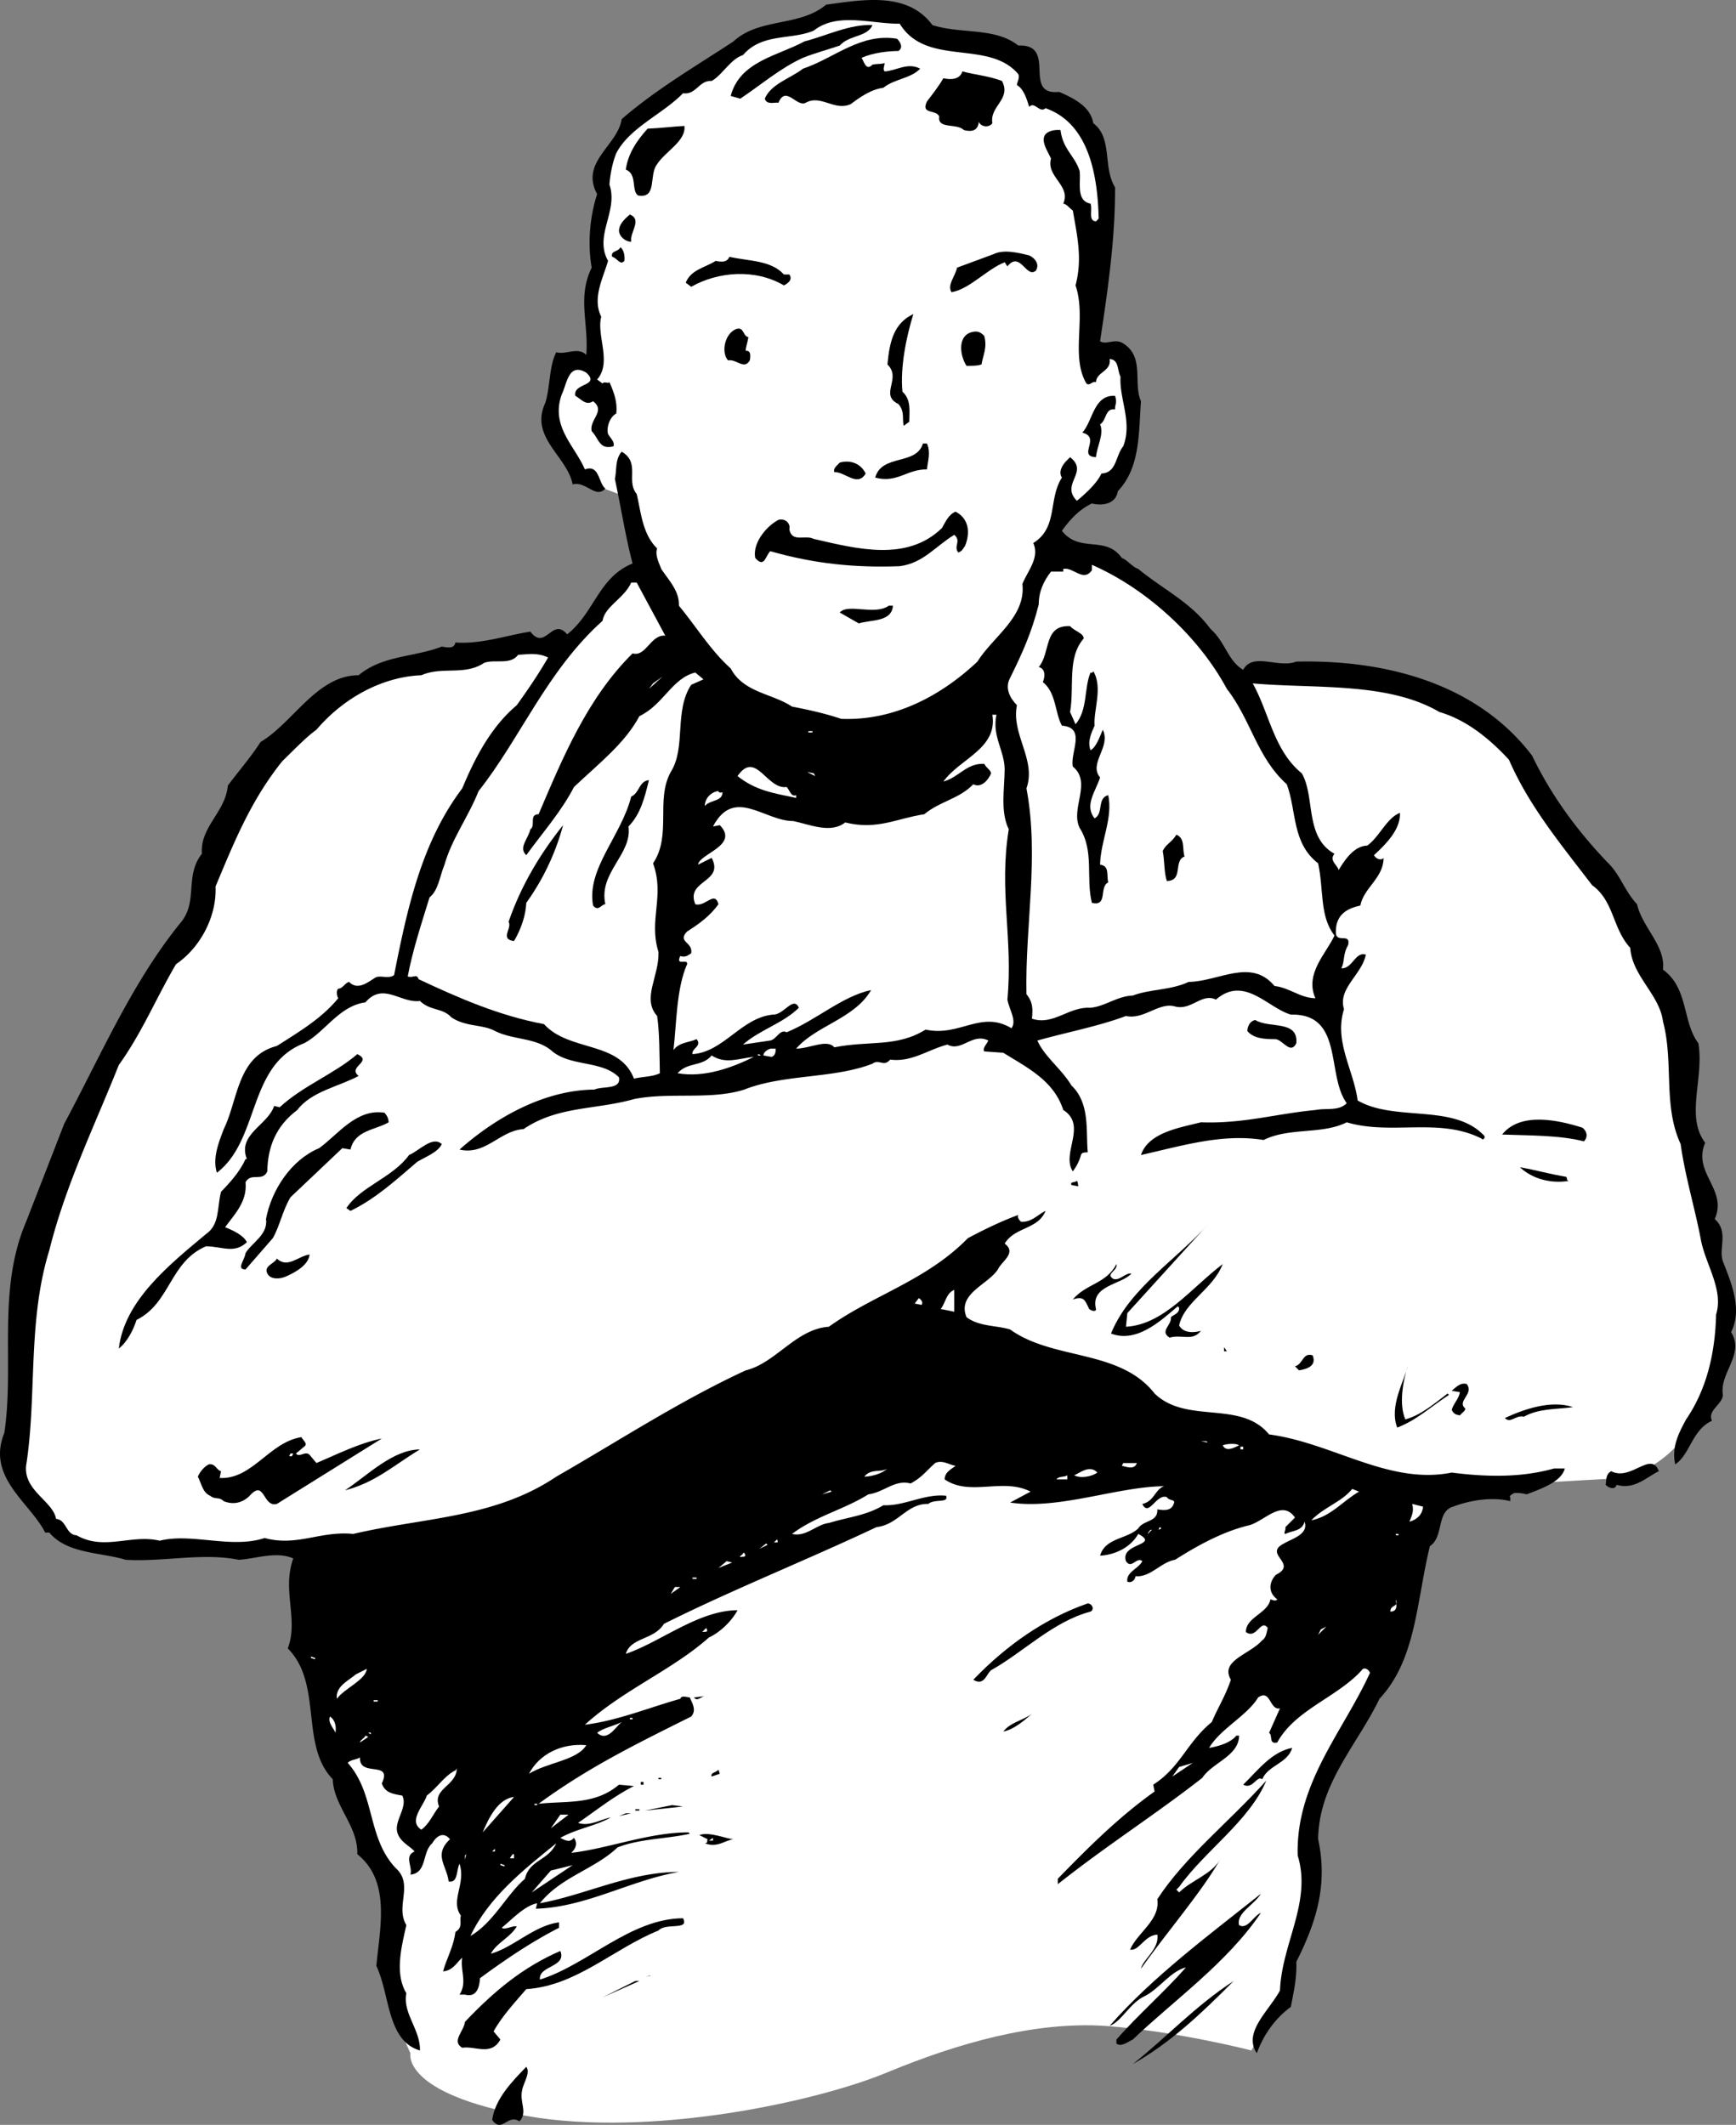
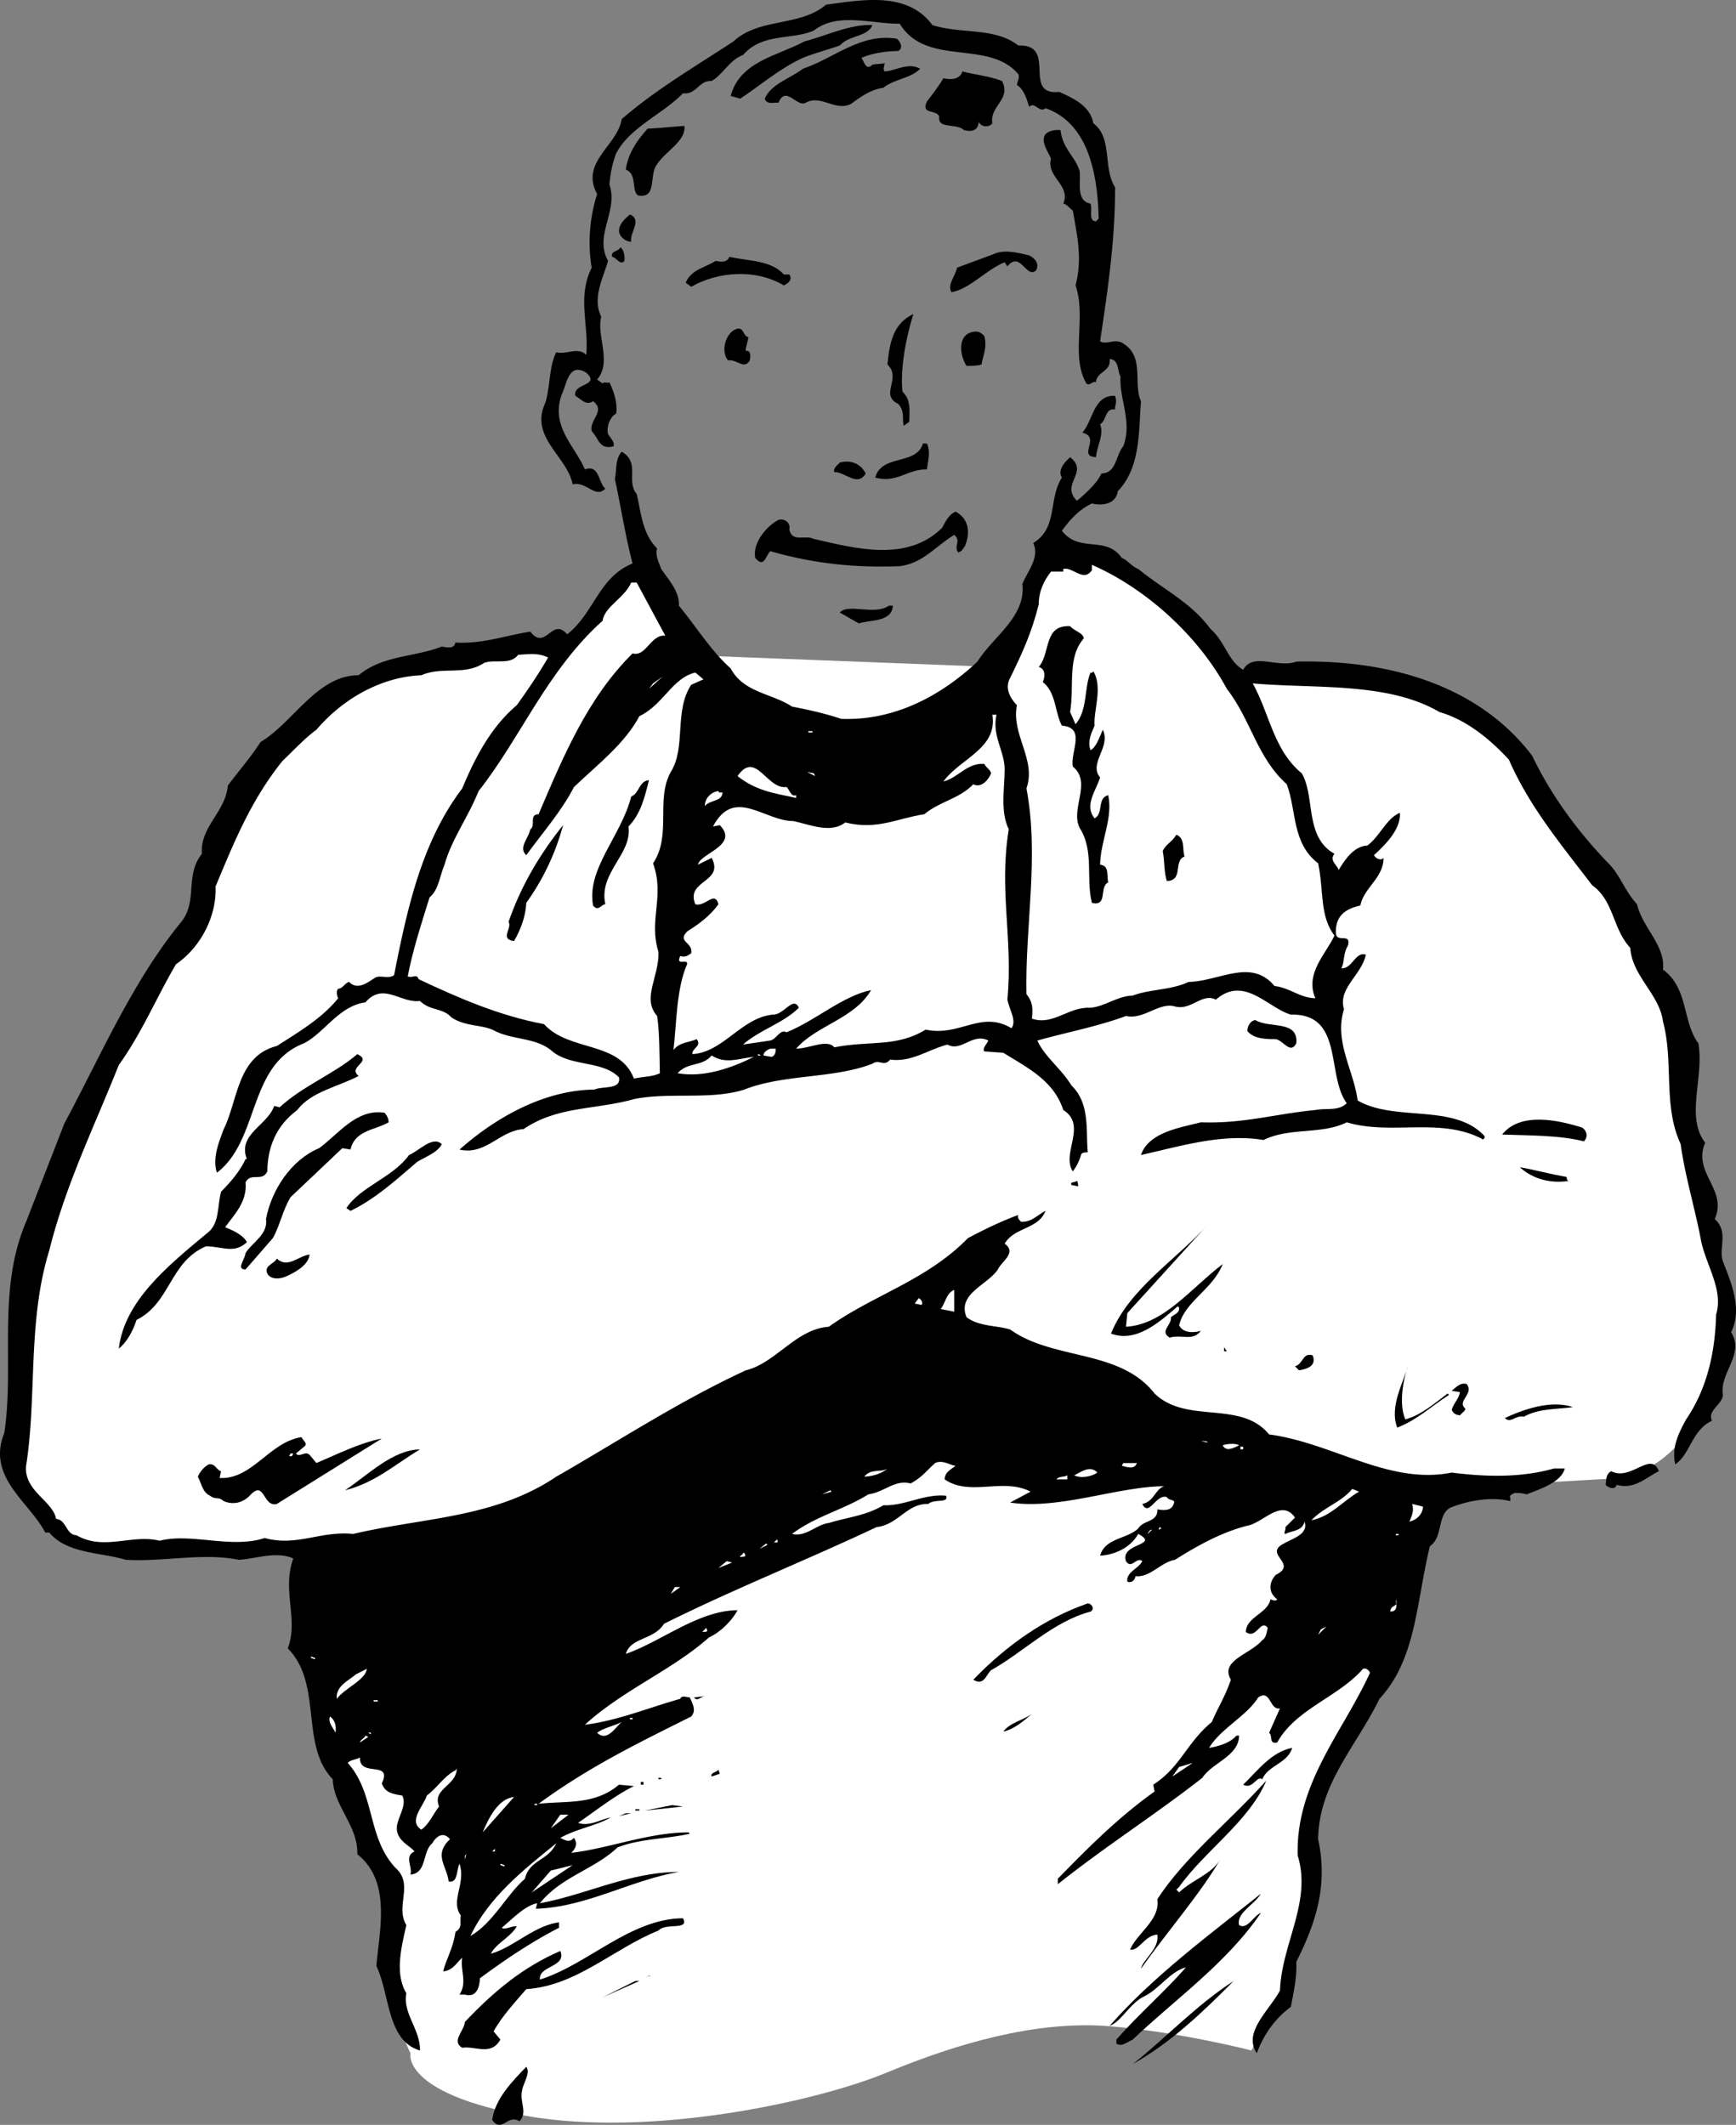
<svg xmlns="http://www.w3.org/2000/svg" width="127.376" height="155.899">
  <rect width="100%" height="100%" fill="#808080" stroke="none" />
  <path fill="#fff" d="M42.115 47.74s-13.547-.241-18.598 4.4c-5.125 4.675-7.7 9.253-8.102 10.702-.304 1.512-.5 4-.5 4S4.482 80.151 2.814 89.342c-1.617 9.121-2.2 17.598-2.2 17.598s2.098 5.664 6.102 6.402c3.906.817 15.5.098 15.5.098l1.5 10.902 2 7.399 2.5 6.199s-.273 4.496.098 7c.277 2.555 1.8 5.7 1.8 5.7s-.69 2.929 8.5 4.6c9.122 1.614 21.337-1.042 26.5-3.198 5.16-2.133 10.786-3.747 16-3.403 5.262.39 10.7 1.8 10.7 1.8l2-3.397 1.601-5.903.602-4.2s-.543-3.312 1.2-6.5c1.702-3.089 4.597-8.897 4.597-8.897l3.101-12.301 14.102-.801s4.328-.684 6.2-6.098c1.886-5.347.5-10.203.5-10.203l-1.5-10.898-1.903-8.899-4.899-8.601-4.398-5.301s-3.543-6.79-8.203-7.598c-4.746-.847-13.7-1.203-13.7-1.203l-49-1.898" />
-   <path fill="#fff" d="m44.314 12.541-.5 7.5-.5 2.399v4.3s-3.54.243-3 3.5c.504 3.329 2.101 4.9 2.101 4.9l3.5 1.3 1.801 5.601 6 15.2 22.899-1.899.601-15.703.7-2.2s3.8-1.007 4.5-3.198c.613-2.23.398-7 .398-7l-1.598-1.602-1.8.102 1.8-10.399s.035-4.508-1.902-6.101C77.47 7.565 76.017 6.94 76.017 6.94l-.8-2.8-6.403-1.4-2.899-2s-5.27.134-7.8 1.2c-2.63 1.078-8.399 4.402-8.399 4.402l-4.2 3-1.202 3.2" />
  <path d="M4.716 82.44c2.656-4.945 4.938-10.3 8.5-14.7 1.363-1.57.293-3.449 1.598-5.1-.149-1.977 1.73-3.048 1.902-5 .735-.993 1.719-2.126 2.399-3.2 2.398-1.418 4.148-4.902 7.199-4.899 1.762-1.472 4.058-1.312 6.101-2.101.41.059.903.191 1-.3 1.934.132 3.786-.54 5.5-.798 1.11 1.457 1.59-1.113 2.7.2 2.015-1.598 2.296-4.184 4.8-5.2-.496-1.851-.843-4.082-1.3-6.203.152-.707.003-1.418.5-2 1.39.813.296 2.14 1.101 3.102.332 1.425.426 2.933 1.5 4-.18.5.176 1.129.3 1.5.59.879 1.34 1.633 1.298 2.699 1.265 1.527 2.344 3.305 3.8 4.601.934 1.778 3.036 1.829 4.5 2.801 1.06.203 2.442.5 3.602.899 3.914.156 7.352-1.707 10-4.2 1.164-1.851 3.57-3.289 3.3-5.699.407-.988 1.278-1.93.798-3 1.836-1.14 1.078-3.199 2.101-4.8-.277-.45.055-.93.301-1.2l.3-.3c1.423 1.109-.741 1.96.5 3.199.505-.414 1.466-1.25 1.798-2 1.125-.051 1.012-1.262 1.601-2 .688-1.778-.297-3.45-.199-5.102-.25-.465-.098-1.254-.8-1.297.144.907-.962.926-1 1.7-.31-.094-.438.296-.7.097-1.187-2.008.012-4.828-.8-7.2.515-1.96.128-3.593-.2-5.5-.23-.136-.41-.448-.7-.5.587-1.331-1.273-1.964-.901-3.3-.239-.558-.79-1.297-.399-1.797.262-.258.668-.328 1.098-.3.172 1.417 1.043 1.878 1.402 3 .106.816-.293 2.19.8 2.398.165.48-.19 1.262.4 1.3l.199-.199c-.075-2.898-.594-6.945-3.899-8.101-.453.39-.789-.535-1.2-.098-.1-.273-.331-1.289-.901-1.601.007-.23.226-.516.101-.801-2.18-2.582-6.734-.496-8.7-3.7-2.124.012-4.57-.859-6.3.5-1.62.712-3.785.157-5.2 1.801-.929.301-1.51 1.461-2.3 1.899-.941-.059-1.117 1.031-2.101.902-1.524 1.559-3.895 2.496-4.899 4.399-.281.715-.437 1.508-.5 2.3.672 1.954-1.152 3.73-.101 5.598-.372 1.29-1.176 2.738-.5 4.102-.364 1.363.8 3.347-.301 4.601l.402.297c.102-.187.387.031.5-.098.344.762.594 1.485.5 2.301-.48.246-.734 1.028-.601 1.5.21.356.496.574.402.899-1.055.297-1.09-.606-1.602-1.102-.195-.86 1.051-1.473.102-2.2-.527.325-.8-.097-1.3-.398-.212-.953 1.874-.703.8-1.699-1.309-.777-1.418.82-1.8 1.598-.84 2.344.964 3.773 1.698 5.5 1.078-.395.98 1 1.5 1.402-.703.79-1.41-.566-2.398-.3-.39-2.067-3.2-3.465-2-6 .371-1.266.266-2.672.797-3.7.73.211 1.578-.43 2.203.2.191-2.278-.676-4.243.398-6.403-.3-1.695-.16-3.691.399-5.398-1.278-2.352 1.512-3.563 1.8-5.5 2.504-2.176 5.43-3.88 8.2-5.7 1.894-1.761 4.851-1.054 6.8-2.699 2.598-.34 5.954-1.008 7.801 1.5 2.141.676 4.586.145 6.301 1.5 2.91-.129.235 3.696 3 3.399 1.035.46 2.297 1.05 2.5 2.3 1.438 1.07.684 3.223 1.598 4.7.023 3.8-.551 7.672-1.098 11.3.477.274 1.008-.187 1.598.098 1.73.98.793 2.918 1.402 4.3-.172 2.356-.047 4.872-1.7 6.602-.136.954-1.148 1.083-1.901.899-.97.46-1.625 1.219-2.2 2 1.305 1.676 3.207.305 4.399 2 .383.121.75.648 1.203.8 1.836 1.512 3.875 2.454 5.297 4.4 1.082.937 1.281 2.355 2.402 3 .73-1.317 2.55-.087 3.899-.599 6.418-.148 13.214 1.528 17.3 6.899 1.36 2.828 3.184 5.363 5.5 7.8.961.9 1.278 2.126 2.2 3.102.39 1.719 2.105 3.043 1.902 4.797 1.887 1.371 1.414 3.844 2.598 5.402.433 2.567-.97 5.375.5 7.301-.954 2.219 1.668 3.407.699 5.598 1.05.922.262 2.168.601 3.101.594 1.54 1.457 3.504.602 5.2 1.023 1.625-.875 2.996-.602 4.601-.035.715-1.168 1.137-.8 1.899-1.47.664-1.594 2.46-2.7 3.199-.265-1.234.203-2.203.801-3.3 1.543-2.263 2.13-4.93 2.2-7.7.55-1.797-.727-3.59-1.102-5.399-.438-2.359-1.172-4.714-1.5-7.101-1.313-2.84-.492-5.992-1.297-9-.25-1.977-2.262-3.32-2.402-5.399-1.317-1.433-1.176-3.43-2.801-4.601-2.293-3.008-4.61-5.777-6.098-9.2-1.375-1.488-3.078-2.913-5.101-3.5-3.797-2.226-9.145-1.695-13.7-2.1 1.223 2.175 1.532 4.905 3.602 6.6 1 1.727.191 4.676 2.398 5.9-.422.507.254.855.301 1.202.488-.812 1.156-1.77 2.098-1.8.91-.641 1.406-2.008 2.402-2.403.055 1.168-.922 2.203-1.902 3.102.191.347.59.379.703.199-.004 1.488-1.457 2.191-1.703 3.5-.961.207-1.793.652-1.797 1.902-.05.95 1.117.032.898 1-.398.692-.234 1.203-.5 1.7.828.046 1.02-1.247 1.801-1-.3 1.492-2.074 2.472-1.601 4-.747 2.363.71 4.468 1 6.699 2.753 1.59 7.062.187 9.3 2.601.086.157-.129.34-.199.2-3.113-1.586-6.617-.227-9.902-1.2-1.824.918-4.192.352-6.098 1.297-3.035-.488-5.906.41-9 1.102.555-1.668 2.883-2.008 4.399-2.399 3.117.114 5.472-.625 8.402-.902.812-.16 1.695.101 2.297-.5-1.516-2.07-.2-6.59-4.098-6.5-1.687-.48-3.422-2.906-5.5-1.098-1.02-.52-1.816.824-3 .5-1.176-.34-2.27.989-3.601.7-2.008.753-4.348 1.195-6.5 1.8.523 1.184 1.765 2.074 2.5 3.297 1.394 1.328 1.046 3.41 1.199 4.902-.156.012-.457-.007-.5.2a3.491 3.491 0 0 1-.598 1.199c-.87-1.313 1.082-3.383-.7-4.5-.698-2.164-2.636-3.102-4.401-4.2l-1.399-.1c-.144-.235.176-.513.3-.798-1.167-.59-1.968.86-3 .297-1.464.387-2.628 1.309-4.202 1.102-.457.566-.813-.063-1.297.3-2.828 1.11-6.512.754-9.402 1.899-2.457.785-5.524.172-8.098.7-2.828.796-5.617.503-8.102 2.202-1.75.11-2.78 1.942-4.699 1.5 2.719-2.41 6.266-4.367 9.899-4.402.597-.27 1.98.027 1.8-.899-1.27-1.28-3.613-.742-5-2-1.168-.925-2.785-.738-4.101-1.402-.91-.496-2.125-.281-3.2-1-.632-.703-1.55-.465-2.3-1.2-1.418.185-2.707-1.413-4 .102-1.942.266-2.977 2.196-4.5 3-4.16 1.606-3.238 7.086-6.399 9.5-.343-1.058.137-2.226.5-3.199 1.059-2.136.98-5.347 3.899-6.101 1.62-1.035 3.293-2.02 4.5-3.5-.09-.149-.164-.551 0-.7.347-.02.476-.41.8-.5.641.66 1.387.008 1.903-.3.324-.235 1 .113 1.398-.2.97-4.902 2.012-9.742 5-13.699.953-2.281 2.114-4.508 4-6.101.809-1.125 1.59-2.274 2.301-3.5-.797-.383-1.512-.23-2.2-.2-.57.782-1.737.297-2.5.598-1.433.95-3.085.235-4.6.902-2.95.122-5.77 1.73-7.7 4-.773.547-1.75 1.583-2.5 2.301-2.305 2.875-3.52 5.899-4.902 9.2.101 2.124-1.063 4.449-2.899 5.699-1.43 2.43-2.515 5.062-4.199 7.398-1.805 4.535-3.906 8.8-5.101 13.602-1.614 5.226-.891 10.691-1.7 15.8-.18 1.84 1.973 2.59 2.2 3.899.78.066.703 1.16 1.5 1.2 2.027 1.163 4.02-.102 6.101.401 2.336-.593 5.258.61 7.7-.199 2.382.645 4.07-.539 6.5-.3 5.156-1.211 10.363-1.149 14.898-4.2 4.582-2.625 8.996-5.527 13.902-7.8 2.207-.536 3.688-3.04 6.098-3.2 3.277-2.347 7.156-3.383 10.203-6.5 1.125-.597 2.371-1.215 3.7-1.703-.102.176.081.387.198.5.774.05 1.215-.52 1.801-.797-.562 1.38-2.254 1.164-3 2.399.914.68-.23 1.3-.5 1.898-.754 1.137-3.004 1.781-2.3 3.5.93.7 2.14.586 3.199.902 3.171 2.286 8.043 1.422 10.601 4.7 2.367 2.28 6.305.449 8.399 3 4.699.632 8.793 3.722 13.402 2.8 2.45.313 5.05.395 7.5-.3h.797c-.258 1.007-1.797 1.5-2.797 1.898a2.766 2.766 0 0 0-.902-.098c-.13.059-.442.239-.301.301v.297c-1.344-.344-2.969-.059-4.2.402-1.234.372-.66 2.215-1.699 2.899-1 4.086-.992 8.297-3.699 11.2-1.644 3.41-4.45 6.218-4.5 10.3.735 3.387-.16 6.129-1.601 9 .05 1.242-.227 2.328-.399 3.3-1.262.93-2.05 2.176-2.5 3.4-1.035-1.524.88-3.095 1.7-4.599.128-3.445 2.347-6.496 1.3-9.902-.148-5.297 3.32-9.066 5.3-13.398-.054-.243-.44-.473-.6-.2-1.801 1.997-4.872 2.883-6.2 5.301-.656.153-.308-.527-.601-.703l.8-1.797c-.78.153-.668-1.445-1.601-.8-.809 1.34-2.781 2.304-3.598 3.699.625-.106 1.543-.344 2-.899h.2c-.02 1.504-1.958 1.969-2.7 3.098-3.433 2.687-7 4.945-10.601 7.8v-.398c2.289-2.347 4.445-4.504 7.101-6.402l-.101-.5c2.015-1.29 2.437-3.067 4.3-4.598.422-1.015.985-1.879 1.399-3.101-.832-1.41 1.402-1.856 2.3-2.899.29-.18.32-.578.403-.902-.512-.707-.824.875-1.602.3-.007-1.085 1.614-1.37 1.801-2.398.184.051.375.164.5 0-.773-.582-.52-1.367-.101-1.8 1.675-.825-.98-1.512.601-2.301.602-.36 1.828-.676 1.5-1.602-.156.692-.855.64-1.402.902-.172-.011.047-.293 0-.5l.703-.699c-.996-1.426-2.324.387-3.5.598-1.879.476-3.652 1.457-5.3 2.5-1.044.172-1.825 1.32-2.903 1.2-.04.343-.356.523-.598.401-.098-.707.82-.94 1.098-1.5-.414-.355-.785.622-1.2 0-.449-1.343 2.544-1.132.903-2-.574 1.012-1.715 1.536-2.8 1.598.37-1.316 1.968-1.203 2.8-2 .371-.625 1.46-.45 1.398-1.398.524.082 1.024.113 1.2-.399.183-.363-.329-.199-.5-.5-.79-.265-1.317 1.5-1.801.5.867-.176.933-1.074 1.601-1.3-3.464.03-7.691 1.742-11.3 1.199l1.5-.801c-2.036-1.05-4.442.383-6.301-.899-.016-.554.601-.812.8-1-.382-.023-.953-.464-1.5-.199-.722.649-.949 1.035-1.8 1.5-1.164-.308-1.93.64-3.098.797-1.832 1.137-3.867 1.598-5.601 2.902 1.023.25 1.789-.699 2.699-.8 1.433-.438 2.746-.543 4-1.301 1.601.055 2.969-.856 4.601-.7.22.579-.855.2-1.3.602-1.586-.043-2.196 1.52-3.801 1.7-5.196 2.453-10.559 4.581-15.598 7.097-.73 1.192-2.422.973-2.8 2.203 2.562-.875 5.327-3.187 8.199-3.203-.418.79-1.282 1.629-2.098 2-2.684 2.39-6.293 3.844-9.102 6.402 2.348-.285 4.621-1.23 7-1.902.09-.258.383-.137.7-.098.156.395.52.922.101 1.399-3.86 1.93-7.492 3.683-11.2 6.402 2.032-.23 4.114.113 5.9-1.402l1.1.101c-1.437.715-2.815 1.82-4.1 2.7.8.293 1.64-.25 2.398-.399-1.09.625-2.508.828-3.7 1.5.524.281.723.297 1 0 .313.438.087.824-.199 1.098 2.696-.305 5.684-1.5 8.602-1.5l.098.101c-1.747.387-3.649.356-5.301 1-1.715 1.625-4.156 2.157-5.7 4.098 3.352-.613 6.579-2.293 10.2-2.297-3.563.613-6.809 2.59-10.5 2.7l.101-.403c-.914.18-1.78 1.121-2.601 1.8.258.184.785-.179 1.101-.097-.476.805-1.511 1.235-1.898 2 1.672-.472 3.184-2.07 5-2.3v.398c-1.996 1.02-3.89 2.293-5.8 3.7-.032.562-.196 1.452-1.102 1.202h-.399c.586-.902.043-1.746.2-2.703-.415.34-.657.926-1.4 1 .192-.816.763-1.777.9-2.898.566-.336.292-.754.398-1.2-.797-1.105.39-2.328-.098-3.8-.246.52-.11 1.43-.8 1.3-.126-1.128-1.075-1.898 0-3l.1-.101c-.448-.55-.968-.285-1.3.3-.758.641-.363 2.173-1.601 2.301.168-.605-.48-1.351.3-1.699-.328-.422-1.304-.793-1.3-1.703.015-.793.777-1.64.402-2.398-.566-.11-1.266-.157-1.5-.899.809-1.726-1.691-.398-1.602-1.902-.297.187-.695.16-.898.402 2.031 2.293 1.406 5.457 3.5 7.7 1.375 1.206-.04 2.812.797 4.199-.34 1.554-.88 3.523 0 5-.285 1.468 1.035 2.664 1 4.199-2.43-.703-2.192-4.098-3.2-6.2.247-2.761 1.09-6.21-1.398-8.199.067-2.09-1.738-3.52-1.8-5.5-2.43-2.503-.715-6.996-3.301-9.601.812-2.129-.446-4.223.402-6.598-1.242-.558-2.79.035-4 .098-2.664-.535-5.52.168-8.3 0-1.782-.55-4.298-.426-5.602-2h-.301c-1.137-2.227-4.317-4.055-3-7.3.765-5.028-.559-10.434 1.601-15.5l2.801-7.2" />
  <path d="M15.115 90.541c1.02-.707.804-1.921 1.101-3.101.738-.754 1.395-1.512 1.8-2.399h.099c-.715-1.832 1.535-2.476 2-3.902l.402.102c1.742-1.602 4.008-2.446 5.7-3.899 1.179.551-.755.918.097 1.598-1.453.781-3.485 1.14-4.5 2.5-1.567 1.164-2.176 2.726-2.2 4.5-.355.805-1.206.047-1.597.8.137 1.434-.828 2.368-1.5 3.301.687.27 1.363.618 1.598 1.098-.93.875-1.793.313-3 .3-2.68 1.145-2.59 4.157-5.098 5.403-.242.77-.703 1.64-1.3 2.098.41-3.48 3.597-6.063 6.398-8.399m.199 16.899c.496-.086.562.422.902.5l-.101.5c2.418.11 3.613-2.613 6-3 .128.262.511.488.199.7l-.598.5c.235.343.676-.227 1 .1l.5.602c1.563-.66 3.121-1.457 4.8-1.8l-7.702 4.8c-1.02.266-.883-1.73-1.899-.703-.496.57-1.218.82-2 .5-.37-.36-.593-.074-1-.398-.554-.246-.613-.852-.898-1.399.148-.363.476-.742.797-.902" />
  <path d="M19.517 89.44c.402-2.145 1.86-4.352 3.898-5.2 1.403-1.015 2.739-2.925 4.801-2.6.203.234.29.44.3.702-.972.574-2.476.567-2.8 2l-.601-.101-3.801 3.601c-.602 1.012-.778 2.102-1.297 3l-2 2.297c-.711-.012-.063-.672 0-1.2.426-.737 1.672-1.355 1.5-2.5m.797 2.903c.804.75 1.574-.199 2.402-.3-.074.753-1.012 1.292-1.7 1.597-.452.215-1.155.266-1.401-.2-.286-.573.527-.718.699-1.097" />
  <path fill="#fff" d="m21.415 106.842.102-.203h-.203l-.098.203h.2m1.699 14.898v-.1l-.301-.099v.098l.3.102" />
  <path d="M30.017 84.74c.73-.296 1.71-1.433 2.398-.8-.273.598-1.199.937-1.8 1.3-1.52 1.294-3.02 2.692-4.899 3.602l-.3-.203c1.038-1.59 3.386-2.226 4.6-3.898" />
  <path fill="#fff" d="M24.216 125.94c.402.277.465.781.399 1.2-.047-.227-.61-.767-.399-1.2" />
  <path d="M30.814 106.342c-1.88 1.13-3.274 2.434-5.5 3 1.664-1.105 3.5-2.98 5.5-3" />
  <path fill="#fff" d="M26.915 122.44c-.086.824-1.632 1.418-2.199 2.2-.125-.93.91-1.36 1.399-1.798l.8-.402m4.602-56.598c.668-.547.738-1.543 1.098-2.402.53-1.887 1.75-3.504 2.5-5.399 3.058-3.855 5.011-8.832 9.101-12.5.149-1.046 1.594-1.648 2.098-2.8h.402l2.098 3.898c-1.082-.105-1.403 1.578-2.399 1.3-3.324 3.282-5.132 7.669-6.898 11.802-.73.004-.188.843-.602 1.101-.152.703-.902 1.352-.3 1.899 1.18-1.625 2.593-3.23 3.5-5 1.847-1.746 3.753-3.22 4.8-5.2 1.758-.828 2.395-2.789 4.102-3.199l.598.5-.899.399c-1.273 1.925-.36 4.597-1.5 6.398-1.133 2.05.09 4.64-1.3 6.703.878 2.414-.344 4.133.398 6.5.066 1.797-1.246 3.41-.098 4.7.18 1.21.168 2.812.2 4.199-.551.28-1.25.234-1.9.398-1.07-2.793-4.737-1.945-6.6-4-3.266-.61-6.282-1.922-9.2-3.297-.16-.445-.39-.058-.8-.203.35-1.867.992-3.828 1.6-5.797m-4.702 61.5c.129.04.203.098.203.098l-.602.402c.008-.195.313-.277.399-.5m.402-.202v.1l-.2-.1c.145-.044.145-.044.2 0m.5-2.298v-.101h-.3v.101h.3m5.598 5.098c.066-.004.172-.098.203-.2-.016 1.305-1.832 1.481-1.3 2.801-.466.59-.712 1.274-1.302 1.7-1-.637.18-1.758.399-2.5.777-.59 1.23-1.364 2-1.801" />
  <path d="M41.314 60.541a17.533 17.533 0 0 1-2.7 5.7c-.05 1.004-.417 1.98-.898 2.8-1.074-.125-.113-.96-.402-1.402.906-2.621 2.27-4.933 4-7.098" />
  <path fill="#fff" d="m34.216 136.041-.101.399v-.3zm0 0" />
  <path d="M41.115 143.14c.48 1.202-1.618 1.058-1.5 2.1 3.496-1.09 6.64-4.48 10.5-4.5.488.926-1.274.301-1.801.9-3.317 1.339-6.012 4.058-9.7 4.3-.808.945-1.78 1.98-2.398 3.101l.5.598c-.691 1.234-1.84.45-2.8.602-.82-.477.132-1.211.199-1.899 2.144-2.265 4.273-4.023 7-5.203" />
  <path fill="#fff" d="M40.814 135.24c-.578 1.29-1.977 1.192-2.297 2.602-1.363 1.18-2.309 3.219-4 4.2 1.32-2.813 3.867-4.84 6.297-6.801m-3.098-3.399-2.3 2.598c.425-1.024 1.128-2.477 2.3-2.598m-1.402 4h-.2l.2-.203zm.402-.602.399-.1-.399.1" />
  <path d="M45.517 18.14c.277.19.34.698.297 1-.305.374-.563-.247-.899-.298-.125-.48.465-.34.602-.703" />
  <path fill="#fff" d="M37.017 136.94v-.098l-.3-.101v.101l.3.098" />
  <path d="M46.216 15.74c.934.38-.031 1.313.098 2-.38-.003-.856-.335-.899-.8.004-.438.332-.816.801-1.2m1.301-6.3c1.004-.04 2.016-.172 2.7-.2.144 1.09-1.415 1.884-2 2.801-.638.801.042 2.551-1.403 2.301-.516-.386-.031-1.554-.899-1.902.172-1.207.844-2.164 1.602-3m-8.902 142.2c.332.437-.223 1.202-.301 1.702-.219.883.433 1.63-.2 2.297-.878-.574-1.28.902-2-.098.196-1.543 1.489-2.855 2.5-3.902" />
-   <path fill="#fff" d="M37.615 136.041h.101v.301h-.3c.035-.105.14-.199.199-.3m5.402-8.001c-.66 1.118-2.879 1.266-4.203 2.098.77-1.473 2.43-2.258 4.203-2.098" />
  <path d="M46.314 58.44c.601-.234.562-1.137 1.3-1.2-.32 1.294-.605 2.477-1.5 3.4.286 2.042-2.21 3.37-1.699 5.702-.273-.011-.515.574-.898.098-.5-2.691 2.078-5.117 2.797-8" />
  <path fill="#fff" d="m42.017 136.842-3 2 1.398-1.601zm-2.602-4.402v-.098h-.199v.098h.2m2.3.7-1.3 1 .699-1zm.5-9.2.3-.399-.3.399m6.399-74.3-1 .901.3-.402zm0 0" />
  <path d="M52.517 19.14c.43.093.828.12 1-.298 1.441.328 3.05.242 4 1.297h.398c.258.36-.062.637-.398.8-2.098-1.233-4.816-1.023-6.8.102l-.403-.3c.39-.965 1.402-1.094 2.203-1.602" />
  <path fill="#fff" d="M45.615 126.342c-.485.407-1.059 1.469-1.801.797.41-.355 1.222-.496 1.8-.797" />
  <path d="m42.517 149.342.898-.402-.898.402m16.5-146.301c1.61-.414 3.375-1.292 5-1.199-.39.895-1.684.703-2.402 1.5-.86.297-1.778.532-2.7.899-1.664.758-3.05 1.965-4.601 3l-.7-.2c.665-2.554 3.5-2.957 5.403-4M46.915 145.342l-2.699 1.2 2.399-1.2zm-.601-12.301-.899.2.5-.2zm0 0" />
  <path fill="#fff" d="M50.415 70.74c.067-.456-.882.18-.5-.6.368.132.578-.056.801-.2.149-.832-1.055-.816-.3-1.598.945-.601 1.683-1.152 2.3-2-.281-1.035-.973.223-1.7 0-.737-1.785 2.157-1.582 1.2-3.402l-1 .5c.102-.816 3.05-1.414 1.598-2.899l-.5.098c1.554-2.95 3.781-.387 5.902-.398 1.172.242 2.727.949 3.8.101 2.352.586 3.817-.312 5.798-.601 1.215-.992 2.527-1.102 3.601-2.2.586.313 1.133-.351 1.301-.8-.02-.242-.312-.36-.5-.7-1.289-.066-1.863.997-3 1.301 1.235-1.703 3.992-2.41 3.598-4.902h.3c-.343 1.559.587 2.625.602 4-.012 1.434-.332 3.117.3 4.402-.737 4.52.325 8.004-.1 12.5.156.797.702 1.535.3 2.098-2.25-1.348-3.793.648-6.3.101-2.157 1.325-4.126.786-6.7 1.301-.523-.633-1.777.082-2.8.098 1.44-1.691 4.285-2.191 5.5-4.3-2.102.44-4.032 2.21-6.2 3.1-.48-.273-.734.512-1.2.602l-2 .297c1.208-1.078 2.946-1.555 4.099-2.7-.407-.91-1.11.544-1.899.5-2.332.227-3.61 2.747-5.902 2.903-.094-.426.719-.57.3-1.101-.566.261-1.265.215-1.699.8.227-1.902.207-4.511 1-6.3" />
  <path d="M54.017 24.14c.605-.18.457.51.898.6-.078.438-.199.731-.199 1 .387-.042.36.356.3.7-.417.726-.96-.113-1.6 0-.528-.598-.231-1.98.6-2.3" />
  <path fill="#fff" d="M46.415 126.14v-.099h-.199v.098h.2m5.8-48.699c1.027.656 1.961.219 3.098.101-1.586.79-3.645 1.547-5.598 1.2.735-.84 1.809-.465 2.5-1.301m.5-19.399c.012.172.219.086.3.098-.03.692-.92.527-1.3 1-.012-.598.52-1.062 1-1.098" />
  <path d="M46.915 132.842v-.101h-.3v.101h.3m.301-1.902v-.2h-.2v.2h.2m2.899 1.601-2.801.301 2-.402zm8.8-127.5c2.297-.77 4.23-2.64 6.899-2.199.289.27.46.68.101.899-.757.004-1.867.129-2.699.5.184.285.332.996.8.5.274-.055.571-.032.9-.102-.036.192-.157.485 0 .602.843-.051 1.69-.692 2.6-.2-.694.727-1.898.743-2.702 1.399-.957.121-1.805.766-2.399 1.2-1.175.542-2.191-.731-3.3-.099-.664.348-1.45-1.312-2 0-.239-.062-.856.192-1-.3.453-1.09 1.886-1.489 2.8-2.2" />
  <path fill="#fff" d="m49.915 116.44-.699.5.3-.5zm0 0" />
  <path d="M47.615 144.94c.543.164-.043-.078-.2.101l.2-.101m.902-14.399v-.101h-.203v.101h.203" />
  <path fill="#fff" d="M57.716 57.74c.242.235.305.743.7.602v.2c-1.676-.352-2.965-.54-4.301-1.602 1.343-1.945 2.14 1.016 3.601.8" />
  <path d="M57.115 38.14c.535-.134.906.292.8.702.207 1 1.157.367 1.801.7 3.188.734 6.832 1.69 9.399-.801.242-.418.484-1.004 1-1.2.964.5 1.093 1.512.699 2.5-.192.274-.2.375-.5.5-.38-.472.25-.832-.297-1.3-1.383.836-2.274 2.078-4 2.3-3.309.125-6.297-.183-9.5-1.101-.367.367-.43 1.266-1.102.5-.207-1 .684-2.242 1.7-2.8" />
-   <path fill="#fff" d="m50.615 116.24.101-.1-.101.1m.5-.398v-.101h-.301v.101h.3" />
  <path d="M51.716 124.44c-.312.039-.539.426-.8.101l.8-.101" />
  <path fill="#fff" d="M51.814 119.44c.215.371-.074.254-.297.3l.297-.3m0-3.899.601-.402-.601.402" />
-   <path d="M53.814 134.94c-.64.09-1.184.652-2.098.3.238.005.152-.202.2-.3l-.602-.3c.703-.294 2.066.304 2.5.3" />
  <path fill="#fff" d="m53.716 114.64-1 .401.598-.5zm1.899-37.298c.086.024.183.032.199.098h-.2v-.098" />
  <path d="m52.716 129.842.098.297-.598.203c-.098-.3.3-.27.5-.5" />
  <path fill="#fff" d="M52.314 135.041h-.297l.297-.199zm4.203-58.101h.398c.004.21-.02.508-.3.601l-.598-.101c-.004-.254.309-.434.5-.5m-2 37h.098c.207.355-.086.234-.301.3-.082-.09.222-.167.203-.3m4.797-60.2v-.1h.3v.1h-.3m.402 3c.027.06.098.2.098.2l-.598-.3.5.1m-3.402 56.602-.598.297.5-.398zm0 0" />
  <path d="M61.615 33.94c.746-.215 1.53.039 1.902.8-.598 1.028-1.52-.14-2.3-.1-.102-.302.21-.481.398-.7" />
  <path fill="#fff" d="m60.314 57.342.703.2-.703-.2m-3.297 55.598c.176.418-.203.09-.3.3l.3-.3" />
  <path d="M65.216 44.44h.3c-.081 1.226-1.67 1.016-2.5 1.3l-1.401-.8c.613-.7 2.55.238 3.601-.5m2.5-11.899h.3c.294.696.052 1.282 0 1.899-1.495-.024-2.17 1.031-3.8.601.48-1.753 3.024-.875 3.5-2.5m-.699-9.5c-.516 1.649-.977 3.922-.8 5.7.66.586.5 1.476.5 2.199l-.403.3c-.14-.456.101-1.042-.399-1.6-1.418-.68.27-1.864-.8-2.9.152-1.636.449-3.019 1.902-3.699" />
  <path fill="#fff" d="m61.017 109.44-.703.2.601-.298zm0 0" />
  <path d="M69.216 5.74c.606.137 1.211.079 1.399-.5.937.255 1.933.325 2.902.7.715 1.348-.922 1.836-.703 3.101-.23.336-.828.293-1-.101-.051.68-.555.746-1.098.601-.512-.53-1.953-.03-1.8-1-.247-.539-1.38-.117-.9-1.101.43-.559.872-1.129 1.2-1.7" />
  <path fill="#fff" d="m62.517 108.74.297-.1-.297.1m2.598-1c-.336.333-1.055.583-1.7.602.489-.633 1.266-.277 1.7-.601" />
  <path d="M72.915 18.64c.75-.364 1.832-.09 2.602.1.406.192.777.622.5 1.102-.703.653-1.156-1.484-2.102-.3l-.199-.301c-1.36.547-2.562 1.965-3.902 2.199-.34-.55.304-1.207.402-1.8l2.7-1m-1.501 5.702c.426-.082.614.133.801.297.242.867-.098 1.445-.2 2.102-.355.113-.655.093-1.1.101-.505-.777-.696-2.293.5-2.5" />
  <path fill="#fff" d="M67.415 95.24c.16.098.344.31.2.5l-.5-.1.3-.4m2.602-.6v1.6l-1-.199c.34-.378.394-1.175 1-1.402m6.199-50.297c0-.93.356-1.707.899-2.402h.902v-.2c.734-.156 1.457.997 2.098.102v-.402c3.941 1.719 7.808 5.2 9.902 9.101 1.781 2.282 2.191 5.016 4.398 7 .727 1.93.36 4.313 2.301 5.801.426 1.985.094 3.867 1.2 5.297-.598 1.313-2.208 2.8-1.4 4.602-1.132-.02-1.882-.774-3-.899-1.733-2.078-4.062-.336-6.3-.3-1.316.617-2.812.515-4.101 1-1.153.042-2.008.789-3.098.898-1.617-.102-2.719 1.328-4.3.8.062-.683.097-1.179-.403-1.8-.106-5.04.949-10.074 0-15.098.746-2.11-1.133-3.945-.7-6.101-.542-.559-.894-1.285-.5-2 .887-1.801 1.594-3.356 2.102-5.399" />
  <path d="M78.517 45.94c.305.363.996.512 1 .902-1.234 1.426-.676 3.473-1 5.399l.398.898c.907-1.055.618-2.676 1.102-3.797.094.059.2-.035.2-.101.722 1.218.003 2.87.097 4-.203.468-.555 1.148-.297 1.8.414-.207.672-.988.898-1.5.621 1.27-1.066 2.458-.199 3.5-.308 1-1.183 2.043-.402 3 .68-.355.16-1.496 1-1.699.36 1.692-.559 3.332-.598 5.098.711.086.465.77.598 1.3-.696.333.004 1.786-1.2 1.5-.453-1.835.188-3.796-.898-5.5-.703-1.429.934-3.32-.5-4.5-.215-1.038 1.016-2.859-.8-3-.516-.921-.41-2.417-1.4-3.199.169-.378.208-.98-.3-1.101.89-1.055.332-3.098 2.3-3m1.298 71.7c.336.026.508.44.203.6-2.766.731-4.93 2.985-7.3 4.301-.349.297-.513 1.188-1.302.7 2.403-2.508 5.25-4.512 8.399-5.602m2-88.598c.183.543-.024.63 0 1-.742-.12-.606.79-1.098 1.098.32.684-.246 1.645-.3 2.402-1.4-.058.402-1.433-1-1.8.788-.88.82-2.782 2.398-2.7m-6.098 96.699c-.578.5-1.324 1.15-2.101 1.301.511-.671 1.421-.808 2.101-1.3m3.301-39.101c.086.081.074.28.098.401l-.5-.101c-.11-.262.183-.14.402-.3" />
  <path fill="#fff" d="M78.314 108.24v.301h-.797c.18-.265.574-.14.797-.3" />
-   <path d="M81.915 92.74c.141.5-.879.731-.199 1.102.492.114.832-.465 1.3-.402-.73.82-3.038.86-2.6 2.601.027.196-.27.176-.5 0-.313-.664-.391-.972-1.2-.699.969-1.164 2.473-1.156 3.2-2.601" />
  <path fill="#fff" d="M80.517 108.041c-.418.301-1.23.446-1.703.2.402-.16 1.148-.809 1.703-.2" />
  <path d="m88.716 89.74-6 6.602-.101 1c2.773-.156 4.765-2.824 7.101-4.601-.738 1.886-2.805 2.746-3.2 4.5.33.648 1.24.511 1.599.398-.606.797-1.372.242-2.301.5-.758-.476.176-.914.101-1.5.227-.203.633-.277.602-.7l-.102-.097c-1.312 1.121-3.027 2.707-4.898 2 1.355-3.34 4.805-5.402 7.2-8.101M86.314 61.24c.668.27.414 1.051.601 1.602-.851.305-.05 1.766-1.3 1.797-.211-.633-.157-1.433-.301-2.2.238-.53.64-.6 1-1.198" />
  <path fill="#fff" d="M83.415 107.342c-.175.52-.761.278-1.101.2l.101-.2h1" />
  <path d="M92.517 138.94c-.48.812-1.824 1.418-1.602 2.3.59.38 1.067-.69 1.602-.898-2.484 3.68-6.383 6.414-9.402 9.297-.403.188-.829.559-1.2.3v-.3c1.536-1.766 3.563-3.531 5.102-5.297-1.137.293-1.926 1.54-3 2.098-1.102.492-1.7 1.855-2.602 2.2 3.133-3.599 7.47-6.806 11.102-9.7" />
  <path fill="#fff" d="M84.415 112.24h.102l-.3.301c.007-.101.112-.195.198-.3" />
  <path d="M84.915 139.342c2.059-3.152 5.239-5.636 8-8.703-1.25 2.973-4.511 5.149-6.398 7.8l-.203.2.203.203c.937-.914 2.367-1.316 3-2.402-1.32 2.34-3.938 5.367-5.8 8 .12-.652 1.378-1.465 1.198-2.5-.953.055-1.336 1.23-2 1.101.563-1.28 2.227-2.167 2-3.699" />
  <path fill="#fff" d="m85.115 112.041.101.098-.2.102c.032-.145.032-.145.099-.2" />
  <path d="M90.517 145.342c-2.344 2.36-4.598 4.508-7.402 6.098 2.425-1.918 4.593-4.274 7.402-6.098" />
  <path fill="#fff" d="m87.517 129.342-1.5 1 .5-.703zm1.098-23.5-.5-.101h.402zm0 0" />
  <path d="M90.017 99.14h-.203v-.298zm2.098-24.298c1.007.63 3.16-.023 3 1.7-.422.843-.95-.196-1.5-.301-.848.007-1.645-.047-2.098-.602.016-.379.246-.765.598-.797" />
  <path fill="#fff" d="M90.915 106.041c-.445.22-.964.485-1.199 0 .274-.117.98-.164 1.2 0m.3.301v-.203h-.2v.203h.2" />
  <path d="M94.814 128.24c-.348 1.157-1.758 1.258-2.2 2.301-.413-.3-.69.782-1.398.399 1.113-1.094 2.11-2.426 3.598-2.7m1.5-28.8c.293.734-.324.992-1 1.101l-.297-.3c.594-.137.559-1.043 1.297-.801" />
  <path fill="#fff" d="m99.216 109.24.5.2c-1.2.691-2.078 1.832-3.5 2.101.973-1.003 2.195-1.316 3-2.3m-1.902 10.101-.598.598.2-.399zm3.203-5.102.297-.3-.297.3" />
  <path d="M103.314 100.14c-.371 1.179-.688 2.862-.2 4 1.16-.321 2.118-1.157 3.102-1.9l.098.102c-1.403.918-2.367 1.852-3.797 2.399-.606-1.59.527-3.414.797-4.602" />
  <path fill="#fff" d="M102.415 117.342c-.004.18.246.899-.398.899-.016-.547.668-.301.398-.899m.2-4.702v-.099h-.2v.098h.2m1-2.297.8.2c-.054.601-.48.972-1 1.097.137-.355.364-.738.2-1.297" />
  <path d="M107.615 101.541c.574.747-.766 1.254-.098 1.801-.016.2-.223.285-.402.5-.235-.043-.434-.058-.598-.402.121-.461.547-.832.598-1.3l-.598-.099c.305-.25.629-.628 1.098-.5m8.5-18.801c.34.278.41.68.101 1-1.785-.464-4.094-.425-6-.5 1.328-1.671 4.09-1.077 5.899-.5m-1.2 3.602c.098.082-.015.274.2.297-1.235.207-2.618-.09-3.598-1 1.328.235 2.113.488 3.398.703m.5 16.898c-1.191.169-2.488.079-3.601.7-.621-.14-.969.535-1.399.101 1.301-.605 3.36-1.363 5-.8m2.801 4.699c1.453.762 2.918-1.54 3.5 0-.922.441-1.789 1.383-3.101 1-.09.387-.582.25-.801 0 .062-.363-.012-.77.402-1" />
</svg>